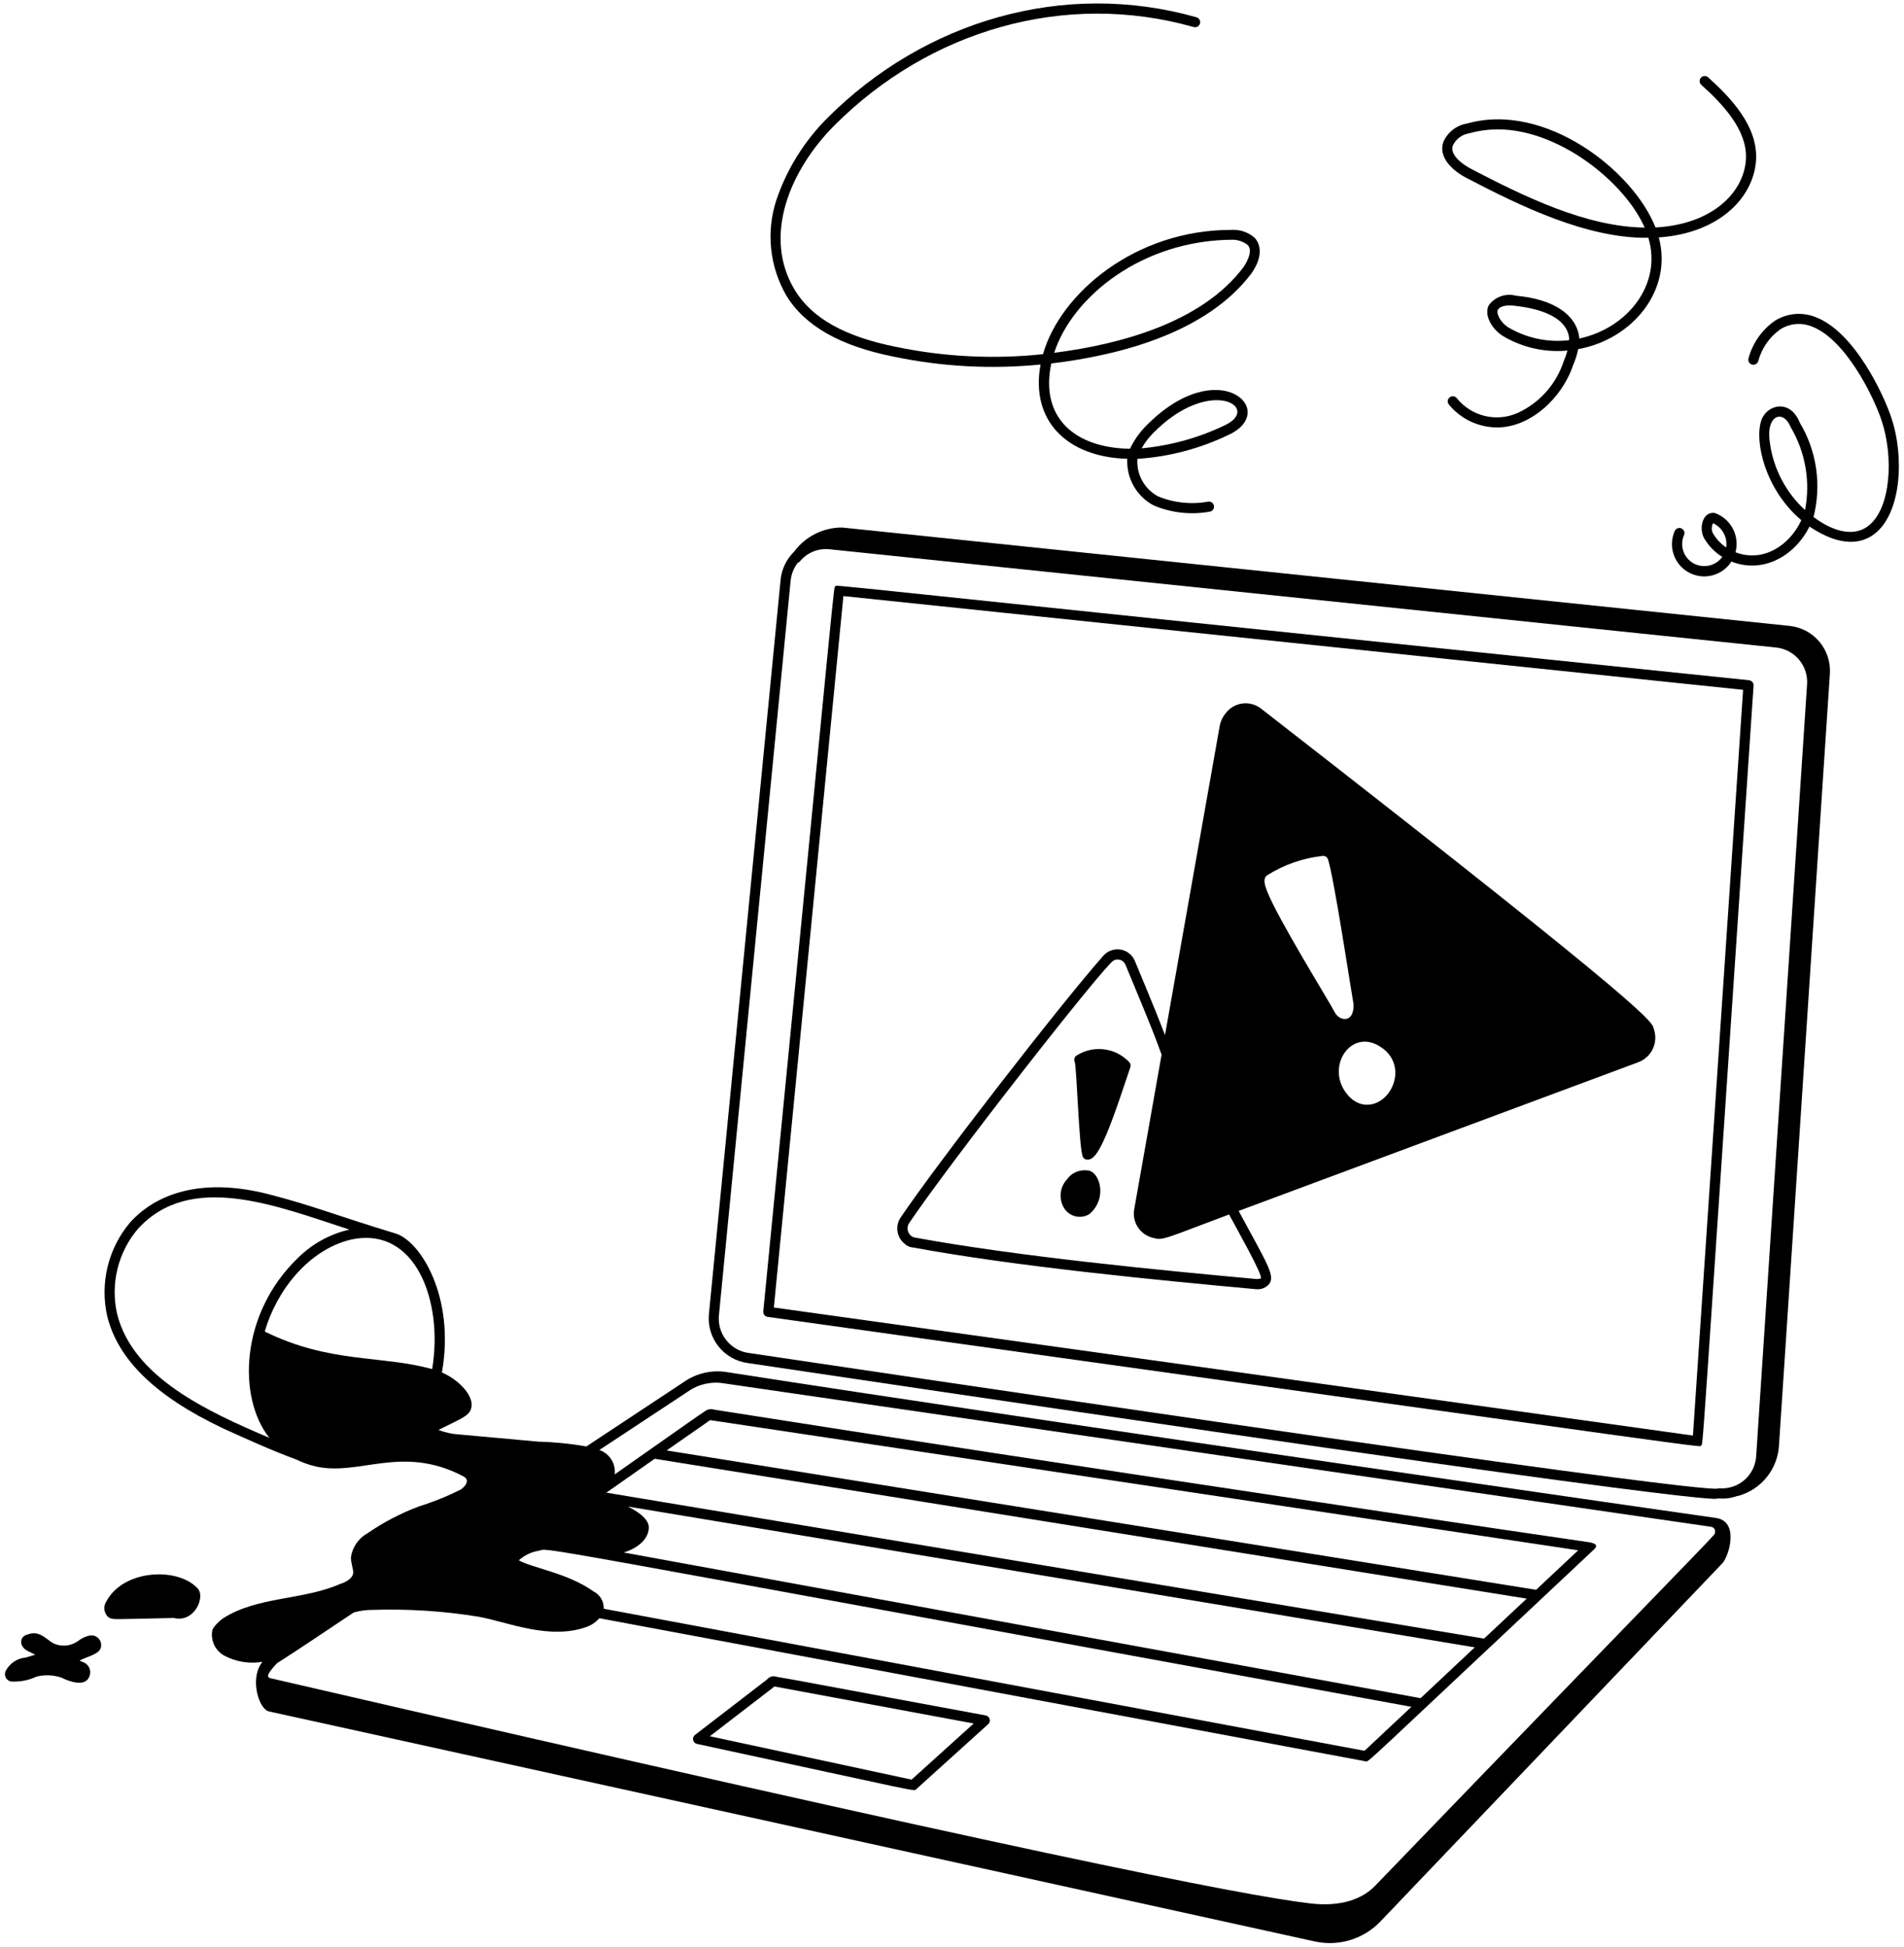
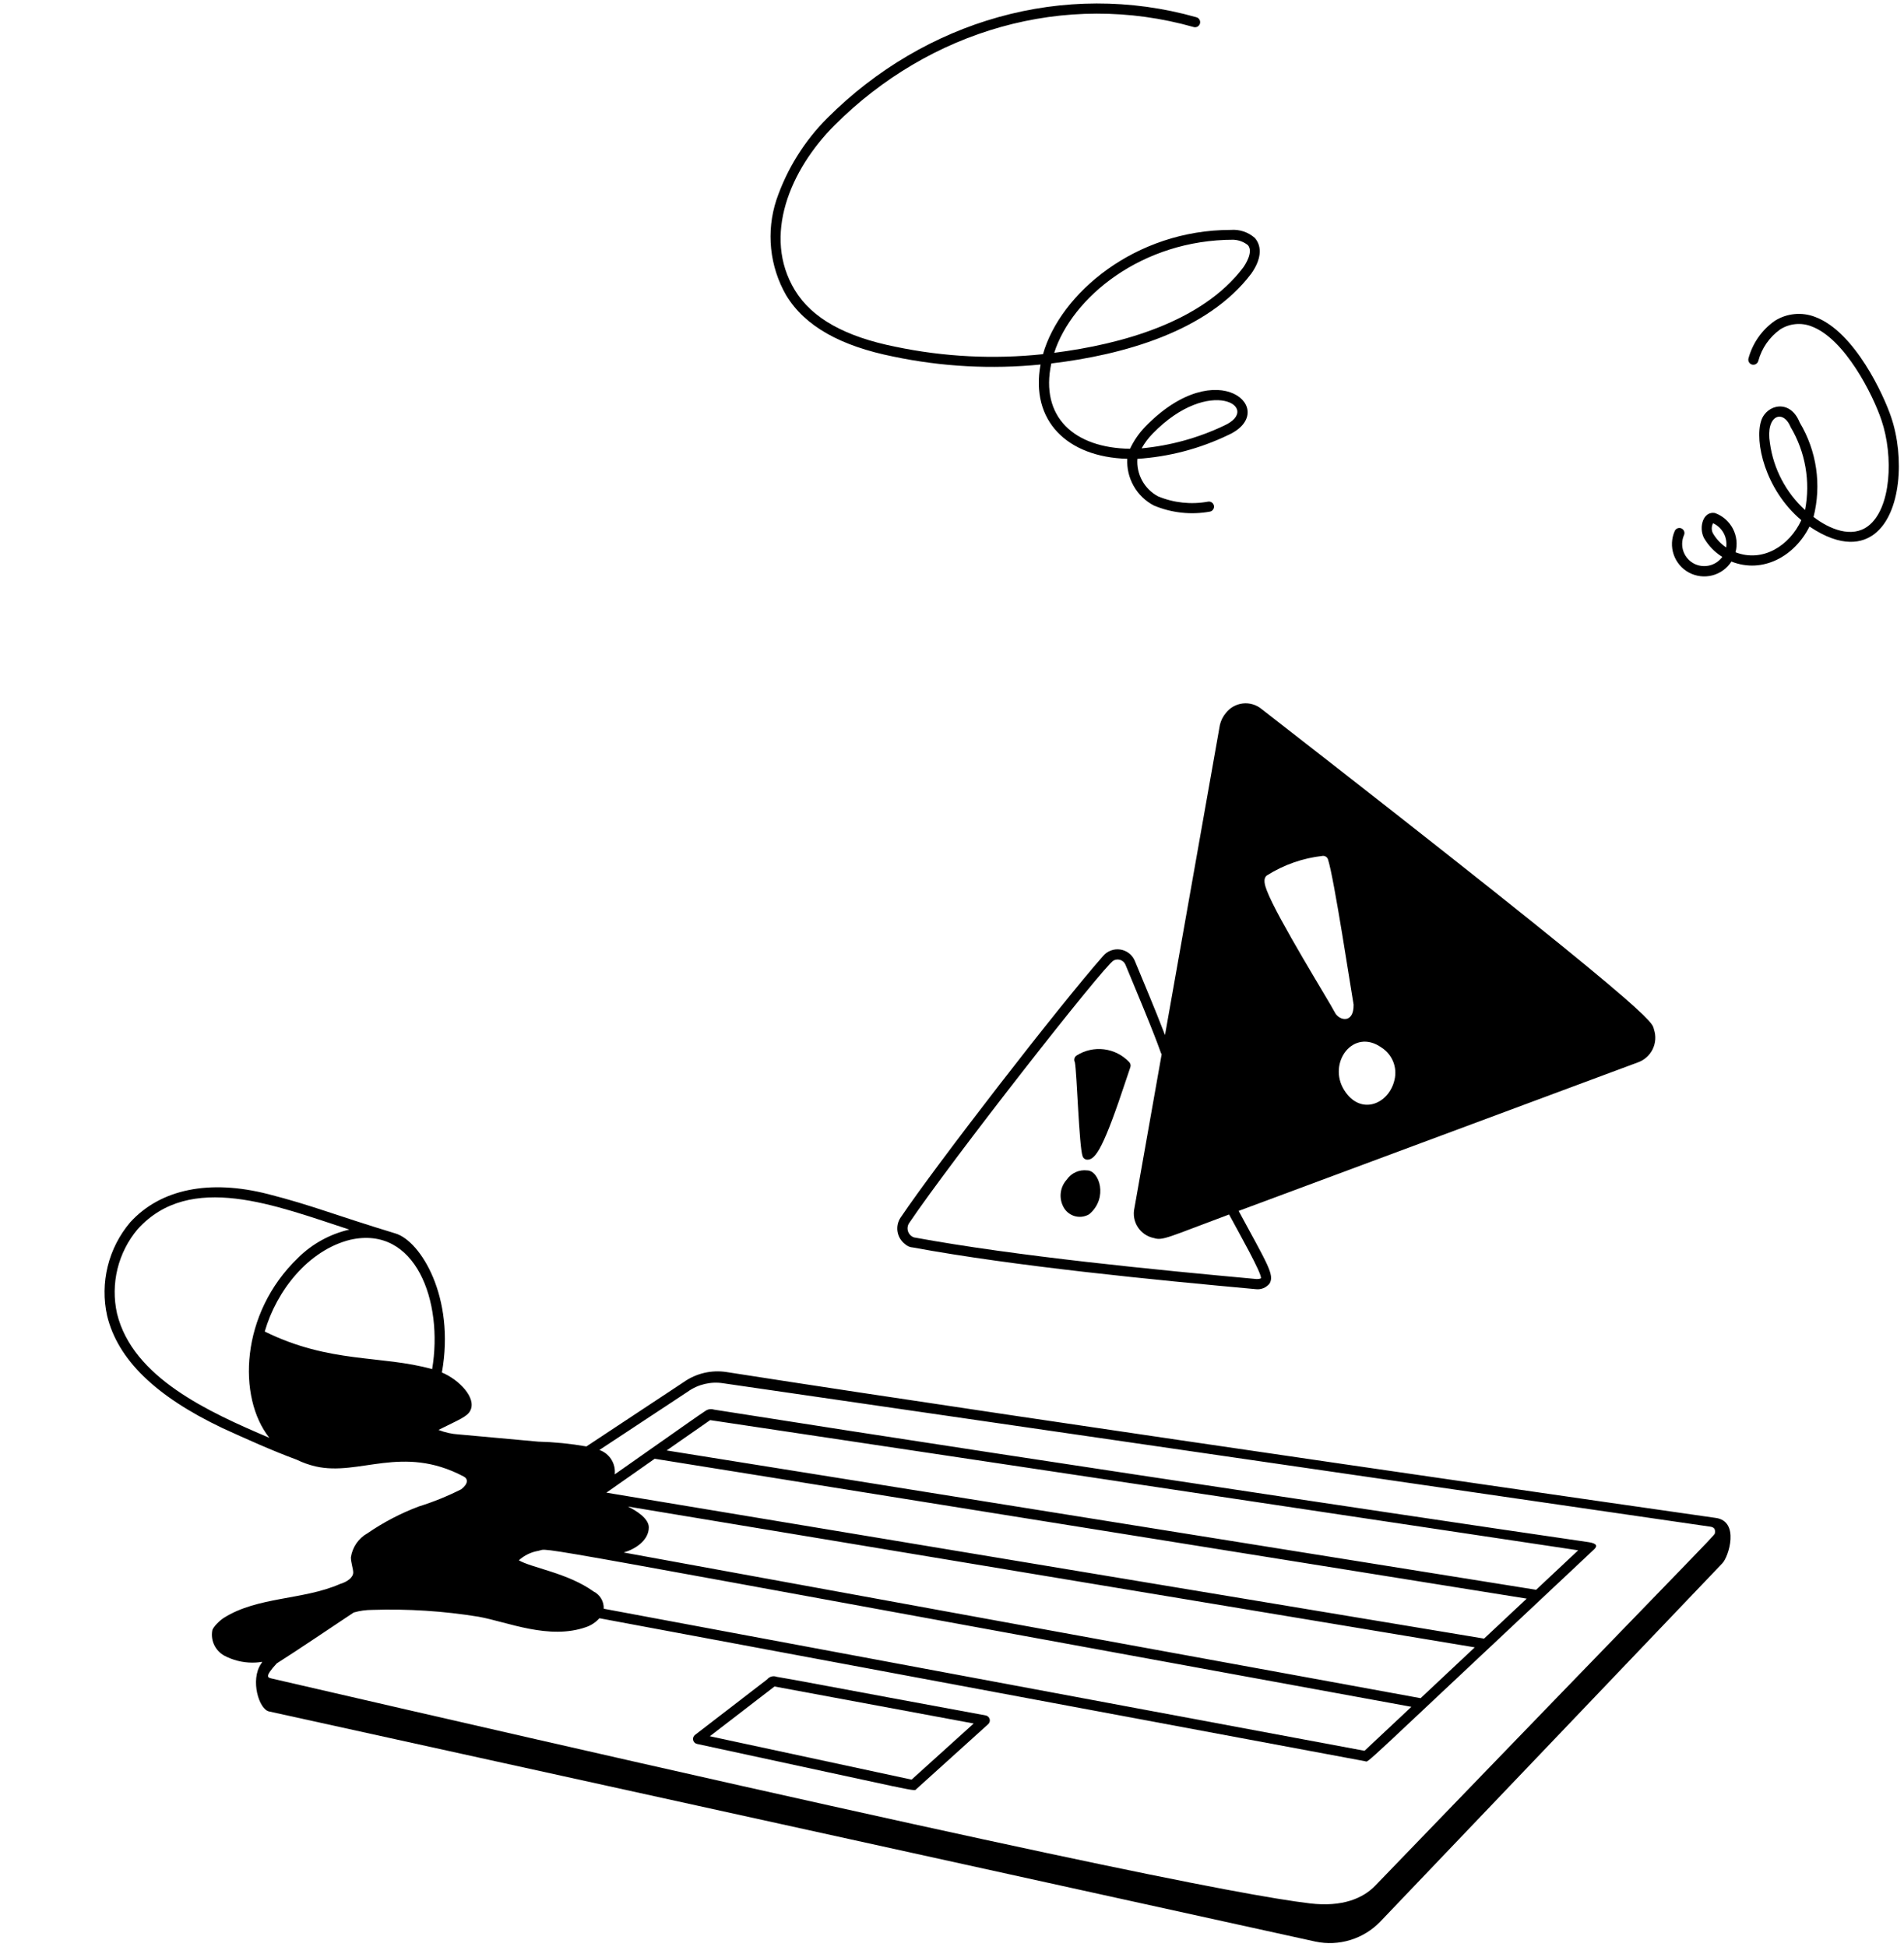
<svg xmlns="http://www.w3.org/2000/svg" width="180" height="184" viewBox="0 0 180 184" fill="none">
-   <path d="M169.176 59.16L79.63 49.863C78.745 49.857 77.87 50.06 77.078 50.457C76.287 50.853 75.6 51.432 75.075 52.145C74.355 52.846 73.903 53.777 73.799 54.777L67.025 124.16C66.905 125.267 67.224 126.377 67.914 127.252C68.603 128.127 69.608 128.696 70.713 128.839C166.439 143.095 162.105 141.631 162.409 141.626C163.016 141.69 163.629 141.617 164.203 141.41C164.248 141.41 164.293 141.404 164.336 141.393C165.399 141.097 166.343 140.474 167.033 139.613C167.724 138.752 168.126 137.695 168.183 136.593L172.991 63.702C173.07 62.597 172.716 61.506 172.004 60.658C171.292 59.81 170.278 59.273 169.176 59.16ZM162.456 140.674C162.168 140.674 166.528 142.139 70.852 127.894C70.424 127.845 70.01 127.713 69.634 127.504C69.257 127.295 68.926 127.013 68.658 126.676C68.391 126.339 68.192 125.952 68.075 125.538C67.957 125.123 67.922 124.69 67.972 124.262L74.746 54.879C74.809 54.272 75.038 53.694 75.406 53.207C75.495 53.177 75.573 53.121 75.631 53.047C75.962 52.648 76.386 52.336 76.866 52.138C77.345 51.941 77.866 51.864 78.382 51.914L167.874 61.201C168.734 61.281 169.528 61.697 170.082 62.359C170.636 63.021 170.906 63.875 170.833 64.736L166.026 137.627C166.001 138.064 165.888 138.492 165.693 138.884C165.499 139.277 165.227 139.625 164.894 139.91C164.561 140.194 164.173 140.408 163.755 140.538C163.337 140.669 162.897 140.713 162.461 140.669L162.456 140.674Z" fill="black" />
-   <path d="M165.349 64.296C72.98 54.764 79.237 55.245 78.999 55.441C78.76 55.637 79.356 50.763 72.159 123.952C72.147 124.075 72.183 124.198 72.259 124.296C72.336 124.393 72.448 124.457 72.57 124.474C166.95 137.64 160.548 136.81 160.794 136.609C161.041 136.409 160.61 141.497 165.779 64.801C165.786 64.678 165.745 64.556 165.665 64.463C165.585 64.368 165.472 64.309 165.349 64.296ZM160.047 135.69L73.159 123.587L79.733 56.341L164.789 65.203L160.047 135.69Z" fill="black" />
  <path d="M162.165 143.47C161.852 143.432 98.649 134.369 68.696 129.689C67.271 129.465 65.816 129.805 64.637 130.636L55.437 136.719C53.928 136.455 52.402 136.303 50.871 136.264L43.376 135.583C42.717 135.545 42.069 135.401 41.456 135.157C43.417 134.176 44.176 133.904 44.464 133.327C45.07 132.111 43.374 130.398 41.776 129.729C43.05 122.625 39.764 117.309 37.397 116.591C31.509 114.804 29.609 113.96 25.357 112.87C19.8 111.445 15.169 112.39 12.307 115.536C11.286 116.741 10.558 118.166 10.18 119.7C9.802 121.234 9.784 122.835 10.129 124.376C11.137 128.504 14.69 131.967 21.034 134.987C23.327 136.03 25.698 137.105 28.042 137.969C28.613 138.247 29.213 138.461 29.831 138.606C33.984 139.556 38.008 136.494 43.818 139.552C44.246 139.761 44.304 140.224 43.601 140.769C42.315 141.419 40.978 141.961 39.603 142.389C37.888 143.032 36.258 143.883 34.749 144.922C34.328 145.155 33.965 145.483 33.692 145.879C33.418 146.276 33.24 146.731 33.172 147.208C33.172 147.688 33.391 148.287 33.391 148.63C33.391 149.131 32.779 149.534 32.15 149.719C28.646 151.255 24.364 150.893 21.148 152.929C20.827 153.132 20.117 153.78 20.065 154.133C19.986 154.593 20.052 155.065 20.252 155.486C20.453 155.906 20.778 156.255 21.185 156.483C22.002 156.919 22.913 157.15 23.84 157.155C24.858 157.155 24.896 156.932 24.675 157.27C23.635 158.812 24.493 161.618 25.463 161.774L124.359 183.521C125.456 183.751 126.595 183.699 127.667 183.369C128.738 183.039 129.709 182.442 130.487 181.635L162.823 147.768C163.419 147.17 164.516 143.751 162.165 143.47ZM65.021 131.542C65.997 130.844 67.209 130.56 68.393 130.751L161.743 144.312C162.111 144.385 162.172 144.61 162.121 144.934C162.121 145.126 159.943 147.208 130.017 178.23C128.865 179.426 126.907 180.277 123.835 179.91C117.385 179.142 96.684 175.069 25.68 158.653C25.291 158.564 25.008 158.484 26.166 157.223C28.14 155.98 31.49 153.702 33.436 152.416C34.008 152.251 34.601 152.168 35.196 152.168C38.56 152.058 41.927 152.275 45.249 152.815C47.98 153.308 51.914 155.041 55.438 153.784C55.91 153.616 56.331 153.332 56.663 152.957L129.067 166.475C129.437 166.545 128.087 167.65 150.682 146.466C151.184 145.995 150.708 145.833 150.025 145.743C148.478 145.539 99.971 138.369 67.505 133.239C67.376 133.196 67.239 133.182 67.104 133.198C66.969 133.215 66.84 133.262 66.725 133.335C66.073 133.753 64.171 135.114 58.116 139.358C58.171 138.866 58.058 138.371 57.794 137.952C57.531 137.533 57.133 137.217 56.665 137.054L65.021 131.542ZM145.221 150.268L63.021 137.097L67.136 134.231L149.198 146.536L145.221 150.268ZM61.893 137.884L144.333 151.104L140.301 154.882L57.326 141.088L61.893 137.884ZM56.109 150.426C53.691 148.68 50.233 148.185 49.05 147.481C49.564 147.013 50.202 146.704 50.888 146.589C52.246 146.342 45.999 145.349 133.431 161.33L128.999 165.486L57.075 152.058C57.089 151.722 57.005 151.389 56.834 151.099C56.663 150.809 56.411 150.576 56.109 150.426ZM134.3 160.514C134.204 160.487 125.089 158.828 58.961 146.742C60.027 146.442 61.336 145.612 61.336 144.367C61.336 143.513 60.126 142.776 59.357 142.399L139.421 155.709L134.3 160.514ZM40.85 129.41C36.037 128.066 31.219 128.904 25.029 125.858C26.137 122.011 29.131 118.178 33.103 117.185C39.304 115.78 41.926 123.022 40.854 129.413L40.85 129.41ZM11.063 124.156C10.752 122.764 10.767 121.318 11.107 119.932C11.448 118.546 12.104 117.258 13.026 116.168C17.994 110.705 26.082 113.96 33.027 116.222C31.196 116.643 29.519 117.565 28.183 118.886C22.686 124.156 22.436 132.099 25.467 135.906C19.738 133.468 12.546 130.222 11.063 124.156Z" fill="black" />
  <path d="M93.181 162.143C78.843 159.501 74.692 158.687 73.432 158.495C73.273 158.434 73.1 158.425 72.936 158.469C72.772 158.513 72.626 158.608 72.52 158.741L65.704 163.986C65.631 164.042 65.576 164.118 65.544 164.204C65.513 164.29 65.507 164.384 65.527 164.473C65.548 164.563 65.593 164.644 65.658 164.709C65.724 164.773 65.806 164.818 65.896 164.837C87.68 169.525 86.36 169.349 86.642 169.094L93.417 162.974C93.484 162.914 93.534 162.837 93.559 162.75C93.584 162.663 93.584 162.572 93.56 162.485C93.535 162.398 93.486 162.32 93.419 162.259C93.352 162.199 93.27 162.159 93.181 162.143ZM86.179 168.212L67.108 164.112L73.219 159.408L92.051 162.907L86.179 168.212Z" fill="black" />
  <path d="M85.522 117.564C85.736 117.774 86.02 117.899 86.32 117.915C95.947 119.691 109.216 120.987 118.751 121.856C118.991 121.881 119.233 121.845 119.454 121.752C119.676 121.658 119.871 121.511 120.021 121.322C120.515 120.495 119.811 119.481 117.099 114.456L154.853 100.414C155.461 100.196 155.959 99.749 156.241 99.169C156.523 98.588 156.567 97.92 156.363 97.308C156.146 96.573 157.271 96.564 119.257 67.011C119.014 66.812 118.733 66.663 118.431 66.574C118.129 66.484 117.812 66.456 117.499 66.491C117.186 66.526 116.883 66.623 116.608 66.776C116.333 66.93 116.091 67.136 115.897 67.385C115.62 67.71 115.425 68.098 115.327 68.514L110.137 97.833C108.979 94.835 108.392 93.53 107.269 90.784C107.146 90.51 106.957 90.271 106.717 90.09C106.478 89.909 106.196 89.792 105.899 89.749C105.602 89.706 105.299 89.739 105.018 89.845C104.738 89.95 104.488 90.125 104.293 90.353C100.185 95.002 88.549 110.034 85.154 115.066C84.889 115.452 84.78 115.924 84.848 116.387C84.916 116.85 85.157 117.271 85.522 117.564ZM130.613 99.021C131.106 99.339 131.489 99.802 131.708 100.346C131.927 100.89 131.972 101.488 131.836 102.059C131.318 104.371 128.626 105.49 127.087 103.056C125.458 100.479 127.93 97.105 130.613 99.021ZM119.803 82.726C121.386 81.733 123.172 81.109 125.03 80.902C125.14 80.889 125.251 80.913 125.345 80.973C125.439 81.032 125.509 81.122 125.544 81.227C126.111 82.927 127.744 93.731 127.966 94.955C127.995 96.817 126.576 96.467 126.19 95.692C125.714 94.743 120.758 86.781 119.769 84.188C119.577 83.685 119.357 83.019 119.803 82.726ZM85.93 115.634C89.945 109.682 104.4 91.228 105.282 90.784C105.38 90.733 105.488 90.702 105.599 90.695C105.709 90.687 105.82 90.702 105.925 90.739C106.03 90.776 106.126 90.834 106.207 90.91C106.288 90.986 106.352 91.077 106.396 91.179C106.751 92.049 107.057 92.786 107.356 93.496C109.737 99.211 109.66 99.393 109.819 99.656L107.248 114.18C107.177 114.488 107.169 114.808 107.224 115.12C107.279 115.431 107.397 115.729 107.569 115.994C107.742 116.259 107.966 116.487 108.228 116.664C108.491 116.841 108.786 116.964 109.097 117.024C109.924 117.296 110.513 116.907 116.195 114.794C117.081 116.442 119.344 120.447 119.205 120.824C119.205 120.824 119.121 120.896 118.799 120.898C109.379 120.034 96.179 118.757 86.411 116.962C86.282 116.918 86.165 116.847 86.069 116.752C85.972 116.657 85.897 116.541 85.851 116.414C85.805 116.286 85.788 116.15 85.802 116.015C85.815 115.88 85.859 115.75 85.93 115.634Z" fill="black" />
  <path d="M101.616 100.409C101.808 101.378 102.01 108.393 102.351 109.304C102.385 109.395 102.446 109.474 102.527 109.529C102.607 109.585 102.702 109.615 102.8 109.615C103.59 109.615 104.346 108.463 106.507 101.923C106.664 101.451 106.785 101.084 106.857 100.884C106.887 100.802 106.893 100.714 106.876 100.628C106.859 100.543 106.82 100.463 106.761 100.399C106.135 99.73 105.295 99.302 104.386 99.186C103.478 99.07 102.557 99.275 101.783 99.765C101.678 99.83 101.601 99.933 101.57 100.053C101.539 100.174 101.555 100.301 101.616 100.409Z" fill="black" />
  <path d="M100.494 114.001C100.594 114.217 100.737 114.411 100.914 114.57C101.092 114.729 101.3 114.85 101.526 114.926C101.752 115.001 101.991 115.03 102.229 115.01C102.466 114.989 102.697 114.92 102.907 114.807C102.941 114.79 102.973 114.768 103.003 114.743C104.777 113.223 103.928 110.636 102.776 110.628C102.408 110.583 102.034 110.64 101.695 110.792C101.357 110.944 101.067 111.187 100.856 111.492C100.551 111.826 100.353 112.244 100.289 112.691C100.224 113.138 100.296 113.595 100.494 114.001Z" fill="black" />
  <path d="M84.469 33.707C89.038 34.664 93.726 34.916 98.371 34.455C97.392 39.75 100.857 43.205 106.571 43.367C106.522 44.267 106.733 45.162 107.179 45.945C107.625 46.729 108.287 47.367 109.087 47.783C110.76 48.484 112.6 48.684 114.385 48.359C114.447 48.347 114.505 48.322 114.558 48.287C114.61 48.252 114.655 48.206 114.69 48.154C114.724 48.101 114.749 48.042 114.761 47.98C114.773 47.918 114.772 47.854 114.76 47.792C114.747 47.731 114.722 47.672 114.687 47.62C114.652 47.567 114.607 47.523 114.554 47.488C114.501 47.453 114.442 47.429 114.38 47.417C114.318 47.405 114.255 47.405 114.193 47.418C112.604 47.707 110.966 47.532 109.474 46.913C108.843 46.574 108.323 46.059 107.977 45.43C107.632 44.801 107.476 44.086 107.529 43.371C110.509 43.178 113.424 42.413 116.115 41.118C121.056 38.877 115.188 33.214 108.265 40.337C107.676 40.947 107.192 41.65 106.832 42.418C101.575 42.345 98.298 39.442 99.387 34.354C106.169 33.547 114.144 31.34 118.282 25.877C119.21 24.578 119.363 23.335 118.629 22.491C118.321 22.219 117.962 22.011 117.573 21.881C117.184 21.75 116.772 21.699 116.362 21.731C107.306 21.731 100.234 27.747 98.602 33.477C93.947 33.971 89.243 33.735 84.661 32.776C79.939 31.831 76.775 30.109 75.148 27.432C72.036 22.316 74.712 16.02 78.905 11.832C87.869 2.872 100.651 -0.899 112.849 2.557C112.971 2.591 113.103 2.576 113.214 2.514C113.325 2.452 113.407 2.348 113.442 2.225C113.476 2.103 113.461 1.971 113.399 1.86C113.336 1.749 113.233 1.667 113.11 1.632C100.569 -1.92 87.428 1.958 78.228 11.144C76.047 13.322 74.395 15.972 73.401 18.89C72.912 20.376 72.742 21.948 72.902 23.505C73.062 25.061 73.548 26.566 74.329 27.921C76.11 30.85 79.482 32.709 84.469 33.707ZM108.958 40.998C114.392 35.405 119.39 38.57 115.723 40.23C113.271 41.398 110.631 42.124 107.927 42.377C108.209 41.874 108.556 41.411 108.958 40.998ZM116.638 22.662C117.125 22.69 117.592 22.867 117.974 23.171C118.527 23.817 117.686 25.068 117.519 25.301C113.63 30.433 106.052 32.535 99.663 33.347C101.345 28.12 107.924 22.659 116.633 22.659L116.638 22.662Z" fill="black" />
-   <path d="M138.649 16.825C143.727 19.476 150.068 22.567 155.833 22.475C157.148 26.839 153.905 31.019 149.293 32.001V31.856C148.998 29.691 146.809 28.266 143.312 27.95C142.841 27.823 142.342 27.842 141.882 28.006C141.423 28.169 141.024 28.469 140.739 28.865C140.271 29.801 141.059 31.152 142.134 31.792C143.959 32.863 146.075 33.333 148.182 33.136C148.087 33.492 147.966 33.84 147.819 34.178C147.468 35.24 146.902 36.219 146.157 37.053C145.412 37.887 144.503 38.56 143.487 39.028C142.507 39.467 141.408 39.568 140.363 39.315C139.319 39.062 138.388 38.469 137.717 37.63C137.636 37.532 137.519 37.47 137.393 37.458C137.266 37.445 137.139 37.484 137.041 37.565C136.943 37.646 136.881 37.763 136.868 37.889C136.856 38.016 136.895 38.142 136.976 38.241C137.529 38.915 138.225 39.458 139.013 39.832C139.801 40.206 140.663 40.4 141.535 40.402C144.703 40.402 147.687 37.607 148.715 34.52C148.93 34.034 149.091 33.525 149.195 33.003C154.442 32.043 158.145 27.339 156.819 22.443C162.755 22.025 165.885 18.463 166.019 15.01C166.138 11.909 163.661 9.268 161.488 7.313C161.442 7.27 161.387 7.237 161.327 7.215C161.267 7.193 161.204 7.183 161.14 7.186C161.077 7.189 161.014 7.205 160.957 7.232C160.899 7.259 160.848 7.298 160.805 7.345C160.763 7.392 160.73 7.448 160.709 7.508C160.688 7.568 160.679 7.632 160.683 7.695C160.687 7.759 160.704 7.821 160.732 7.878C160.76 7.935 160.799 7.986 160.847 8.028C162.863 9.842 165.167 12.271 165.06 14.972C164.942 18.022 162.063 21.201 156.507 21.5C154.4 16.111 146.043 9.596 138.7 11.675C138.212 11.753 137.751 11.952 137.36 12.254C136.968 12.556 136.659 12.951 136.458 13.403C135.93 14.86 137.324 16.139 138.649 16.825ZM148.336 32.155C146.356 32.388 144.353 31.971 142.629 30.968C141.869 30.515 141.429 29.64 141.602 29.294C141.829 28.842 142.666 28.84 143.205 28.903C144.639 29.069 148.021 29.595 148.342 31.92C148.342 32.002 148.34 32.08 148.336 32.158V32.155ZM137.352 13.753C137.495 13.448 137.711 13.183 137.981 12.982C138.251 12.781 138.567 12.65 138.9 12.601C139.783 12.353 140.696 12.229 141.613 12.23C147.373 12.23 153.596 17.208 155.482 21.512C149.977 21.452 144.058 18.564 139.093 15.971C138.3 15.563 137.027 14.655 137.352 13.753Z" fill="black" />
  <path d="M178.783 39.421C178.111 37.412 175.357 31.357 171.605 29.959C170.983 29.716 170.313 29.623 169.648 29.688C168.984 29.752 168.344 29.972 167.78 30.329C166.562 31.186 165.683 32.443 165.296 33.881C165.28 33.942 165.277 34.006 165.286 34.068C165.296 34.131 165.317 34.191 165.35 34.245C165.382 34.299 165.425 34.346 165.476 34.384C165.526 34.421 165.584 34.449 165.645 34.464C165.769 34.493 165.898 34.472 166.007 34.407C166.116 34.342 166.195 34.237 166.227 34.114C166.551 32.91 167.284 31.856 168.3 31.133C168.737 30.855 169.234 30.684 169.751 30.636C170.267 30.587 170.787 30.662 171.269 30.854C174.417 32.031 177.077 37.337 177.873 39.725C179.025 43.124 178.794 48.066 176.611 49.72C175.075 50.889 172.983 50.034 171.447 48.864C171.83 47.363 171.911 45.801 171.687 44.269C171.463 42.737 170.937 41.264 170.141 39.936C169.236 37.67 167.012 38.231 166.508 39.744C165.844 41.736 166.868 46.272 170.293 49.17C169.188 51.565 166.664 53.202 164.071 52.202C164.27 51.452 164.18 50.655 163.82 49.968C163.46 49.281 162.855 48.754 162.125 48.491C161.014 48.299 160.573 49.825 161.084 50.844C161.508 51.577 162.105 52.194 162.823 52.641C162.538 53.03 162.129 53.31 161.664 53.435C161.199 53.56 160.705 53.523 160.263 53.33C159.758 53.103 159.363 52.685 159.165 52.168C158.967 51.651 158.982 51.076 159.207 50.57C159.256 50.452 159.257 50.32 159.208 50.202C159.16 50.085 159.067 49.991 158.949 49.942C158.832 49.893 158.7 49.893 158.582 49.941C158.464 49.989 158.37 50.083 158.321 50.2C158.012 50.903 157.979 51.698 158.229 52.424C158.479 53.151 158.994 53.756 159.671 54.12C160.348 54.483 161.137 54.578 161.881 54.386C162.625 54.193 163.269 53.727 163.684 53.08C166.684 54.257 169.677 52.549 171.065 49.77C174.158 51.847 176.099 51.306 177.187 50.485C179.738 48.559 180.07 43.206 178.783 39.421ZM163.189 51.747C162.672 51.397 162.242 50.934 161.929 50.395C161.858 50.248 161.822 50.086 161.826 49.923C161.83 49.76 161.873 49.599 161.951 49.456C162.378 49.652 162.729 49.981 162.953 50.395C163.176 50.808 163.259 51.282 163.189 51.747ZM170.645 48.209C168.838 46.556 167.665 44.325 167.327 41.899C166.884 39.228 168.575 38.635 169.28 40.363C170.682 42.722 171.167 45.515 170.645 48.209Z" fill="black" />
-   <path d="M18.586 150.038C16.679 148.124 11.654 148.362 10.057 151.363C9.897 151.597 9.831 151.883 9.871 152.163C9.91 152.444 10.053 152.7 10.271 152.881C10.742 153.117 10.378 153.055 16.433 152.933C18.423 153.435 19.541 150.787 18.586 150.038Z" fill="black" />
-   <path d="M8.368 154.62C8.001 154.71 7.659 154.881 7.367 155.121C7.054 155.342 6.692 155.481 6.313 155.529C5.933 155.576 5.548 155.528 5.191 155.391C4.474 155.12 3.821 154.012 2.599 154.499C1.831 154.665 1.762 155.623 2.622 156.051L3.333 156.406C3.067 156.489 2.742 156.574 2.429 156.674C2.042 156.706 1.67 156.834 1.345 157.046C1.021 157.258 0.753 157.547 0.568 157.887C0.503 157.995 0.469 158.119 0.469 158.245C0.469 158.372 0.503 158.496 0.567 158.604C0.632 158.712 0.725 158.801 0.836 158.861C0.947 158.921 1.073 158.949 1.199 158.943C1.972 158.967 2.739 158.809 3.439 158.48C4.215 158.282 5.032 158.311 5.791 158.564C6.641 158.989 7.978 159.414 8.403 158.564C8.47 158.444 8.512 158.311 8.526 158.174C8.541 158.037 8.528 157.899 8.487 157.767C8.446 157.635 8.38 157.513 8.29 157.408C8.201 157.303 8.092 157.217 7.969 157.156C7.828 157.086 7.682 157.028 7.531 156.985C7.833 156.682 9.442 156.409 9.54 155.706C9.577 155.548 9.572 155.383 9.524 155.228C9.477 155.072 9.389 154.932 9.27 154.822C9.151 154.712 9.005 154.635 8.846 154.599C8.688 154.564 8.523 154.571 8.368 154.62Z" fill="black" />
</svg>